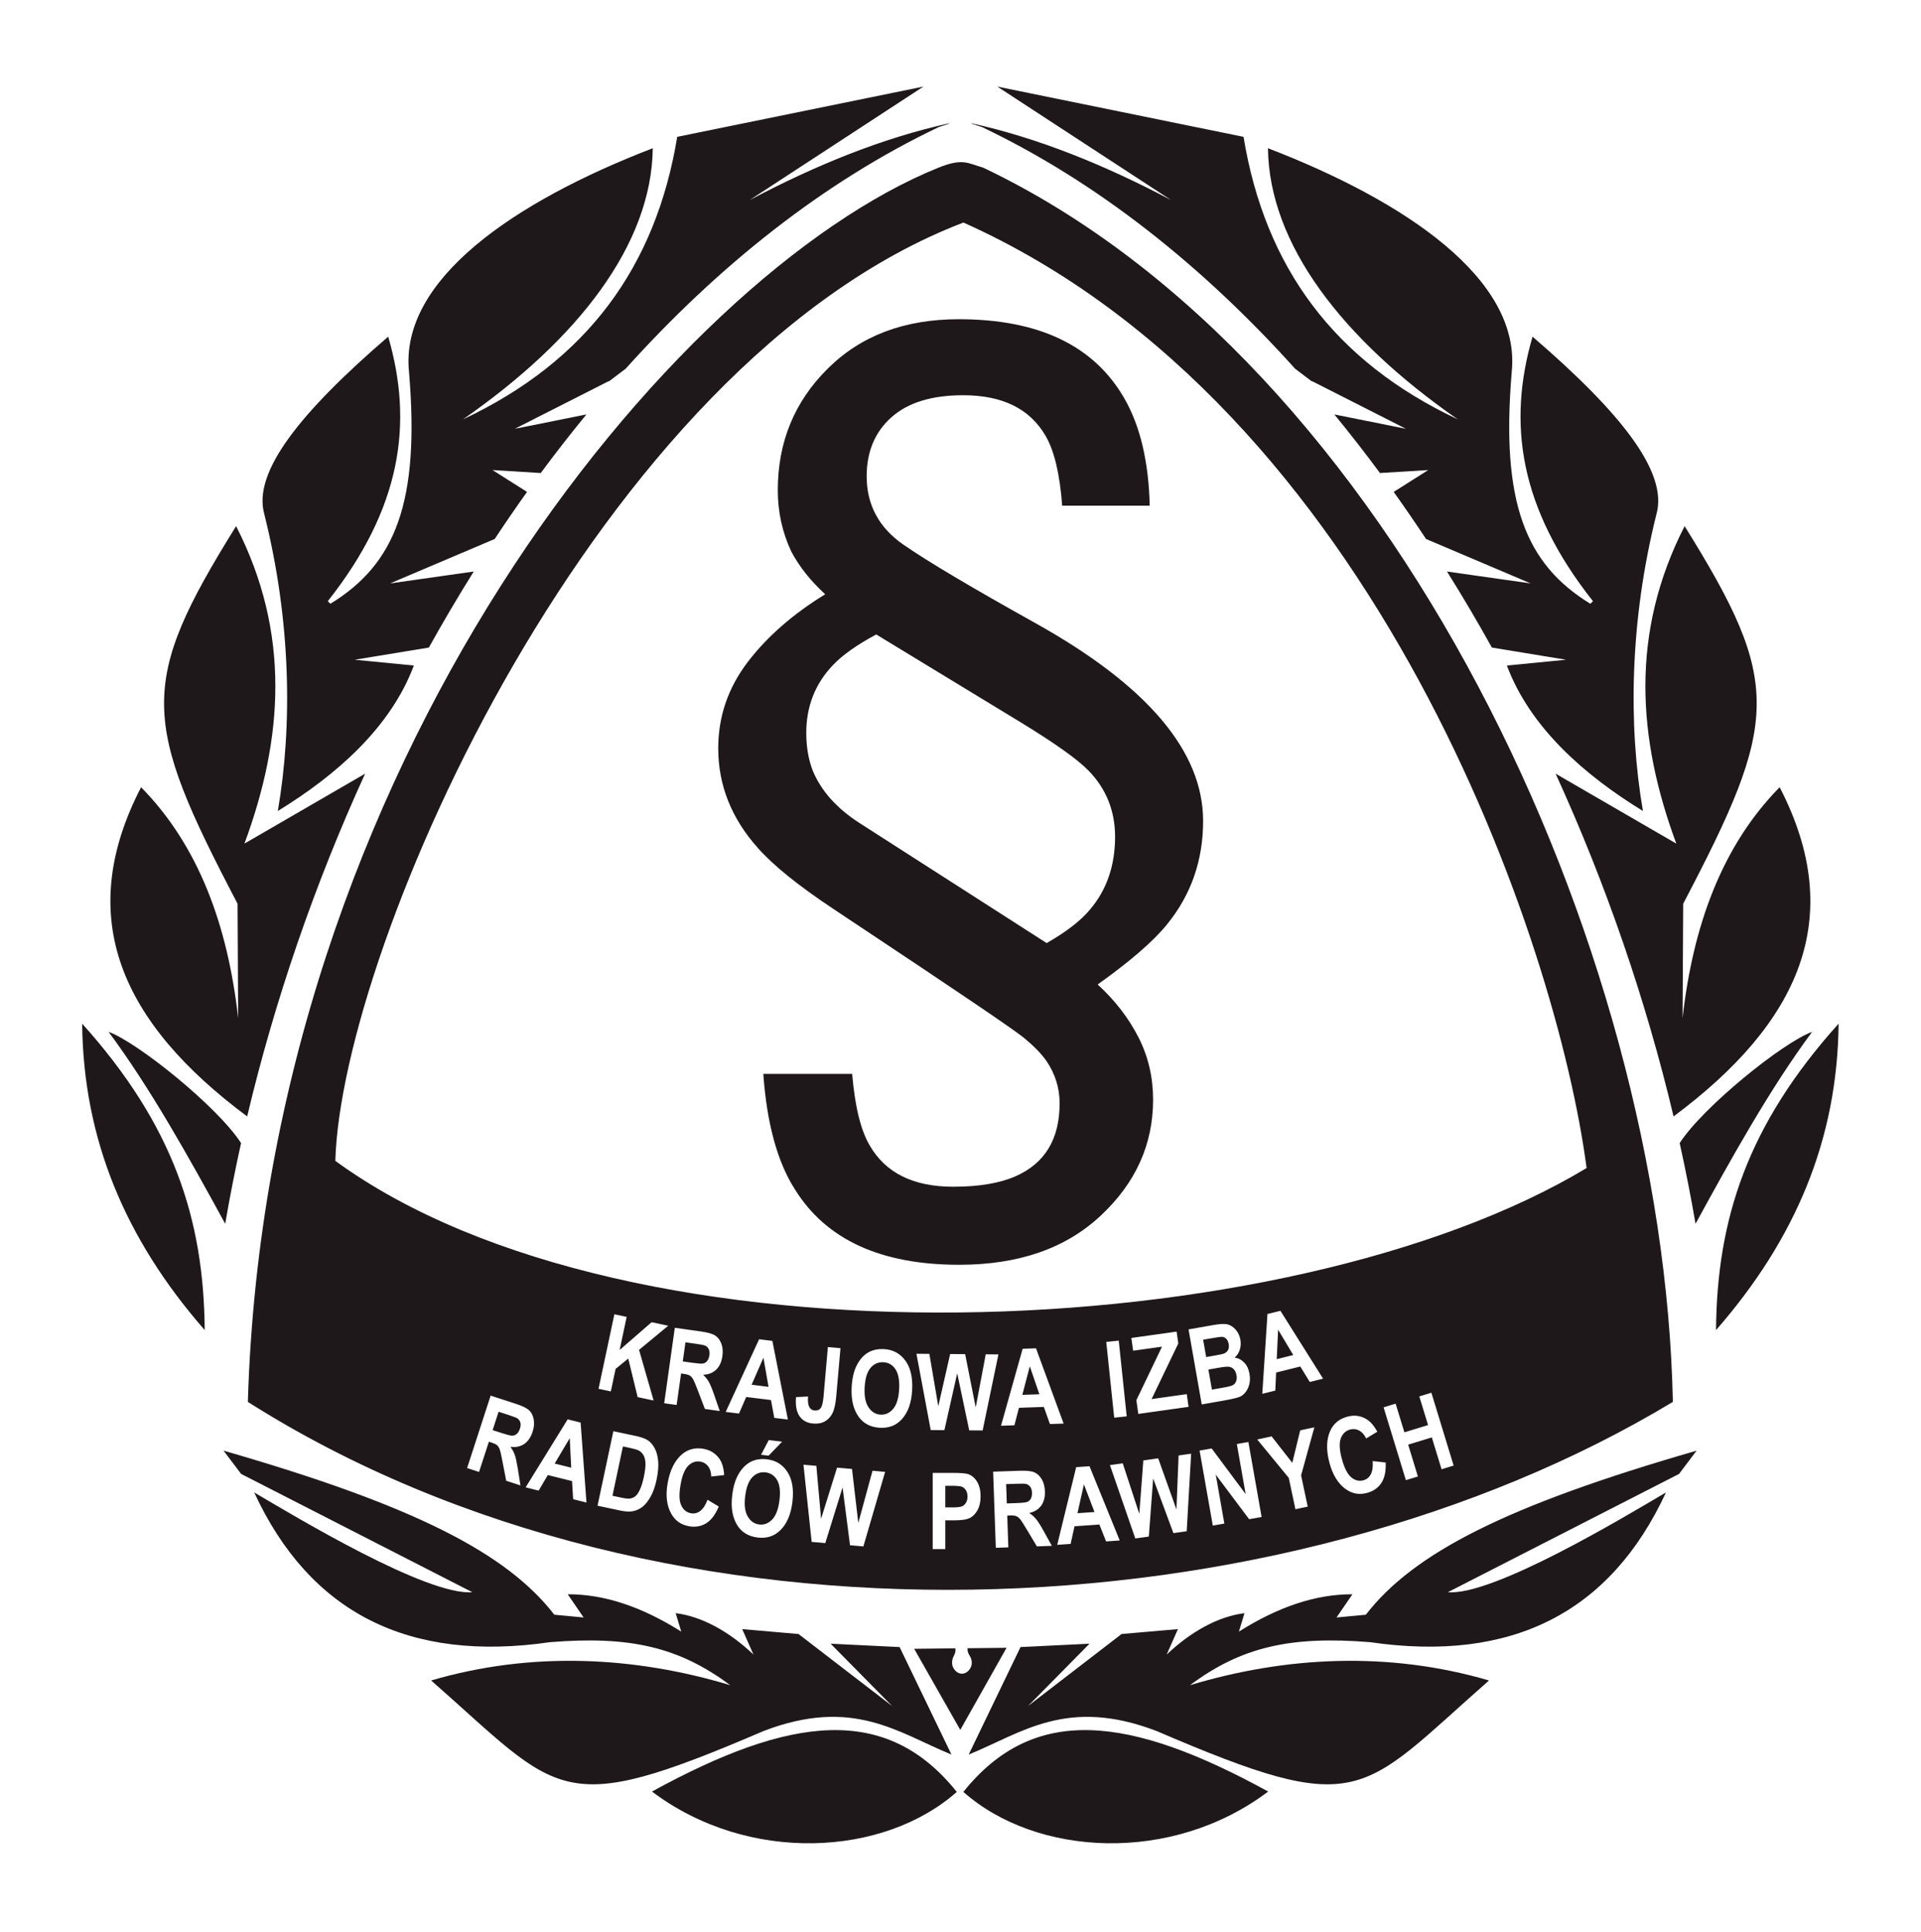
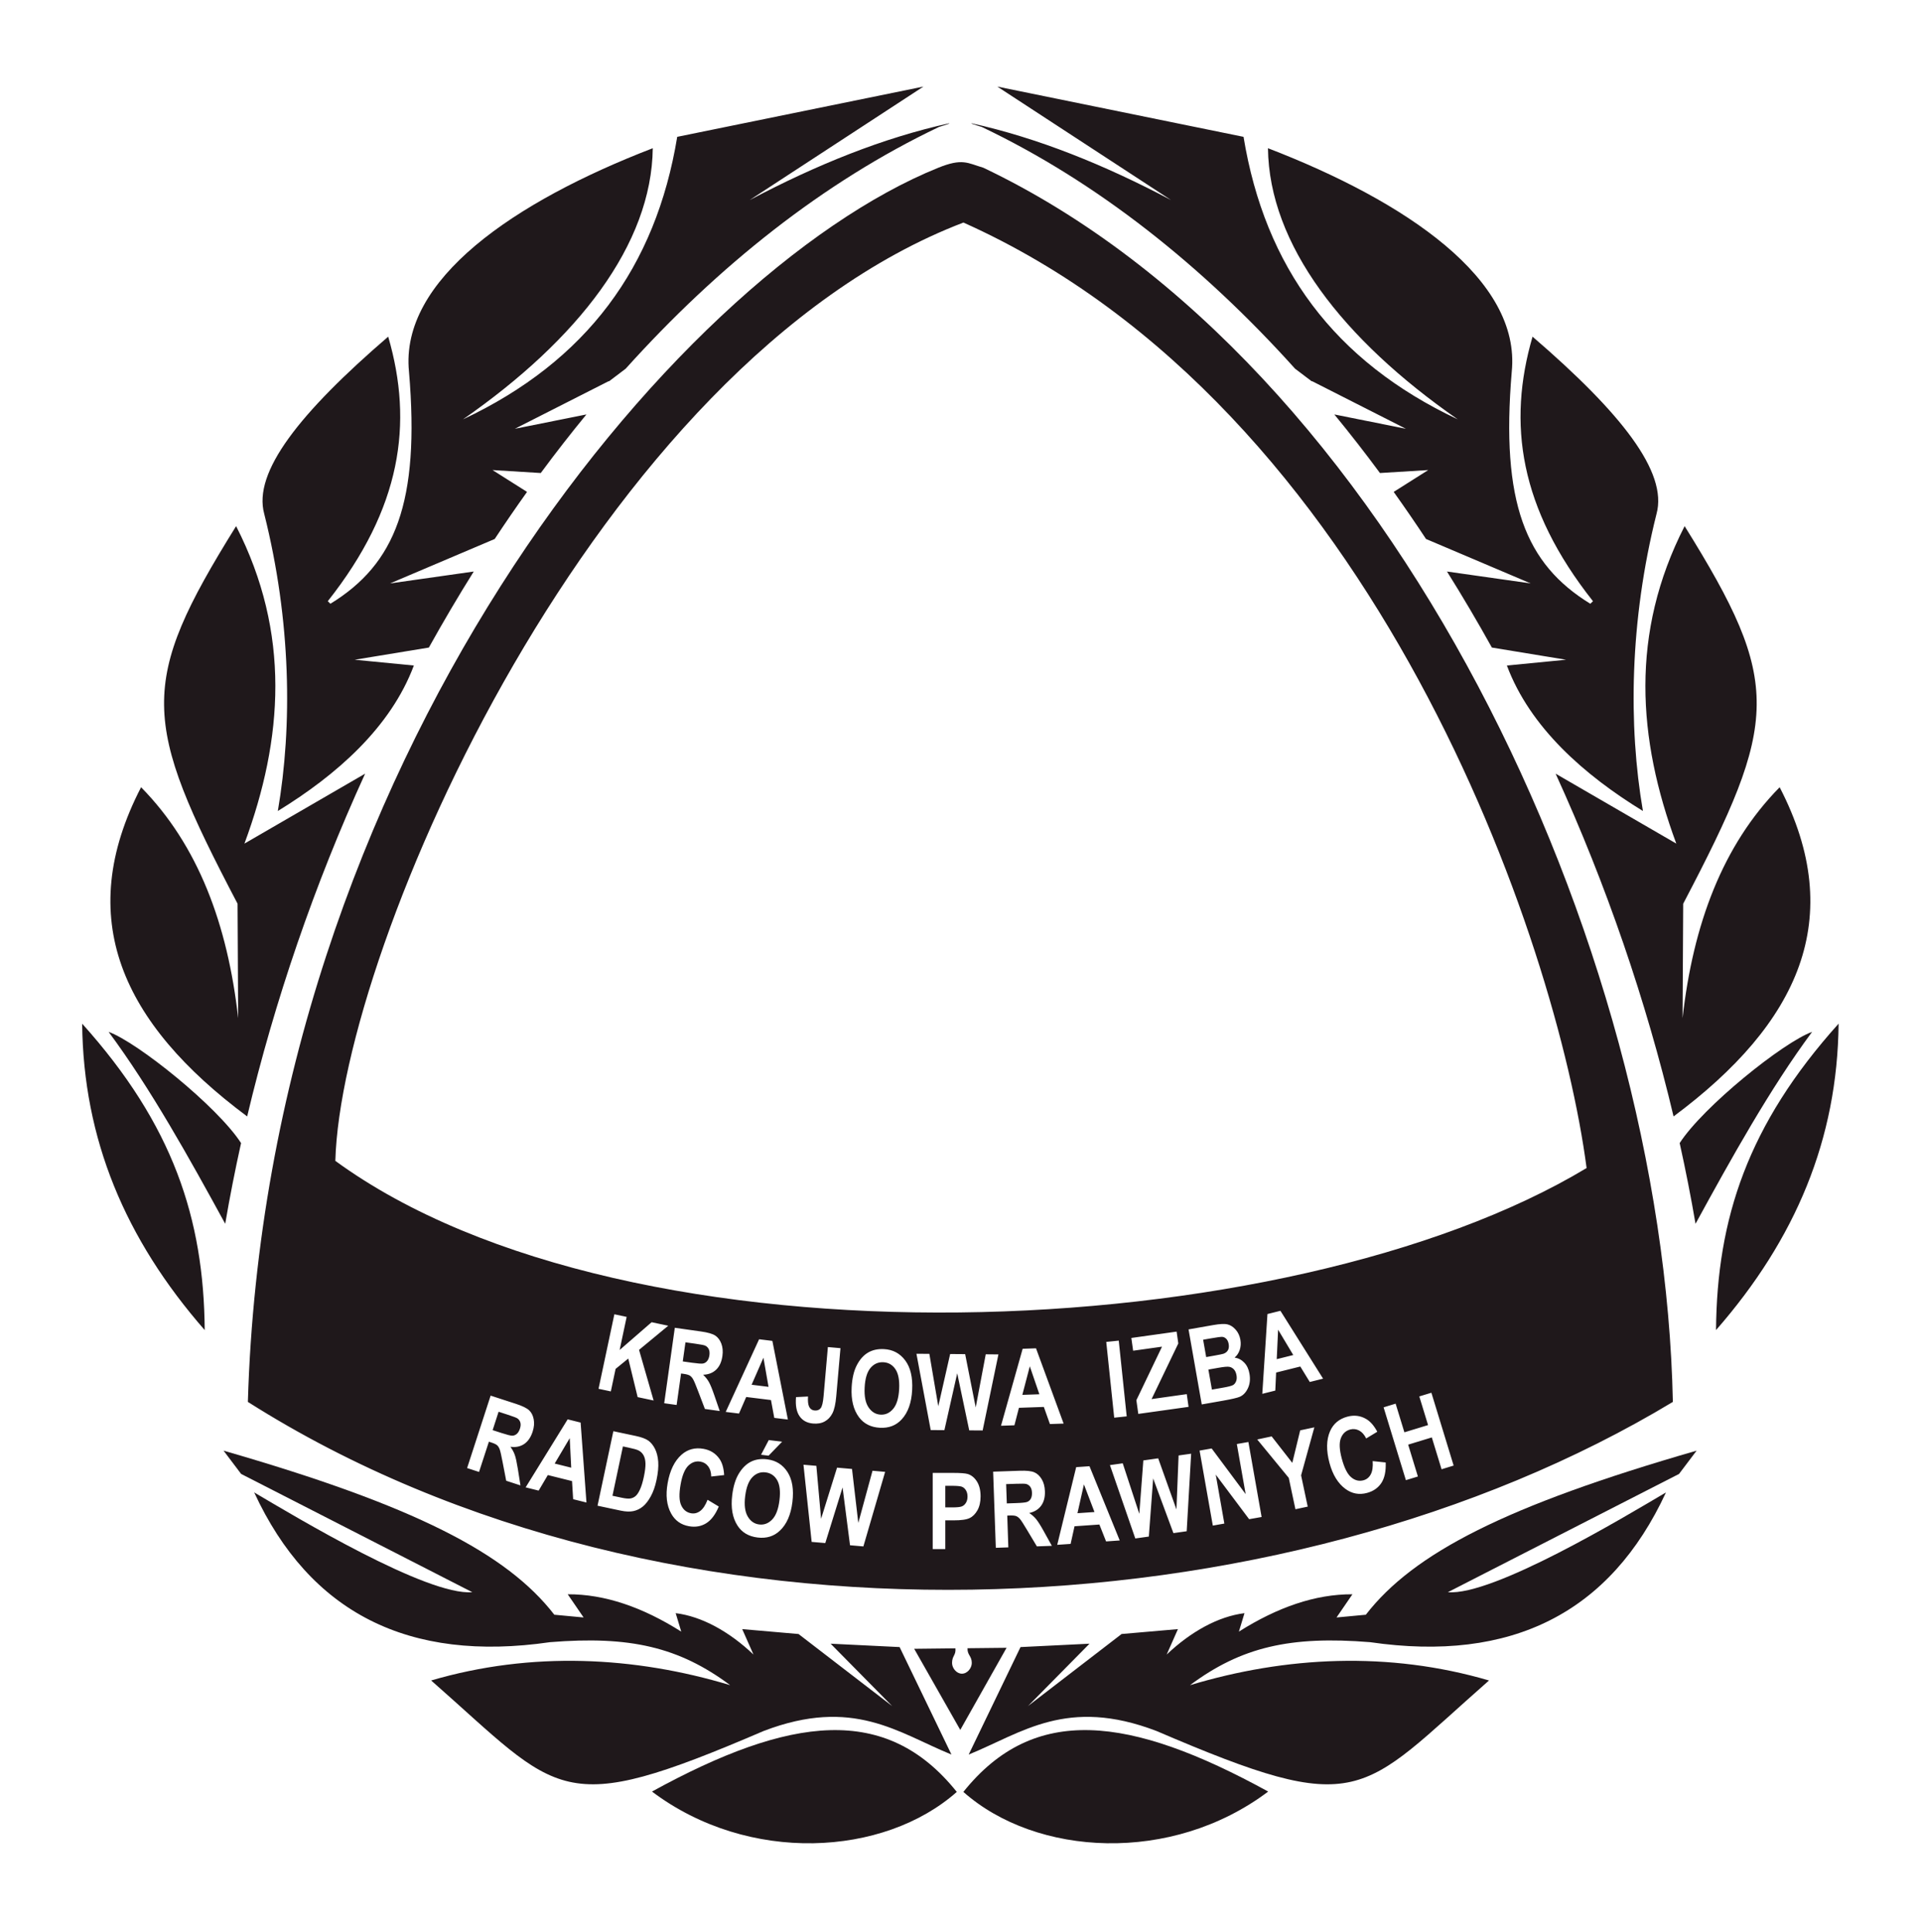
<svg xmlns="http://www.w3.org/2000/svg" x="0px" y="0px" width="352px" height="354px" viewBox="-15.055 -15.865 352 354" xml:space="preserve">
  <defs>
</defs>
  <path fill-rule="evenodd" clip-rule="evenodd" fill="#1F181B" d="M152.459,286.22l8.444,14.863l8.483-15.047l-7.156,0.078  c-0.046,1.299,0.783,1.381,0.783,2.709c0,0.928-0.812,1.959-1.809,1.959c-0.994,0-1.806-1.029-1.806-1.959  c0-1.365,0.736-1.379,0.616-2.689L152.459,286.22" />
  <path fill-rule="evenodd" clip-rule="evenodd" fill="#1F181B" d="M160.264,312.44c-12.906-16.133-30.438-14.01-55.851-0.066  C122.105,325.704,146.902,324.278,160.264,312.44" />
  <path fill-rule="evenodd" clip-rule="evenodd" fill="#1F181B" d="M161.47,312.44c12.907-16.135,30.439-14.012,55.854-0.066  C199.631,325.704,174.838,324.278,161.47,312.44" />
  <path fill-rule="evenodd" clip-rule="evenodd" fill="#1F181B" d="M165.129,14.865c75.002,35.715,124.634,142.161,126.348,226.12  c-71.23,42.953-184.133,48.775-261.113,0c3.438-116.689,77.863-206.442,126.468-226.099  C161.324,13.067,162.224,14.014,165.129,14.865z M70.537,253.104l4.311-13.271l4.625,1.504c1.185,0.383,1.992,0.779,2.423,1.18  c0.431,0.402,0.709,0.953,0.842,1.645c0.138,0.697,0.071,1.455-0.194,2.275c-0.338,1.037-0.855,1.793-1.561,2.268  c-0.705,0.469-1.544,0.639-2.512,0.5c0.359,0.494,0.63,0.988,0.804,1.49c0.181,0.5,0.363,1.357,0.559,2.568l0.479,3.02l-2.612-0.852  l-0.657-3.406c-0.234-1.229-0.412-2.008-0.533-2.34c-0.119-0.328-0.277-0.578-0.473-0.756c-0.2-0.172-0.551-0.342-1.056-0.504  l-0.453-0.148l-1.805,5.539L70.537,253.104z M94.62,238.583l2.9-13.652l2.253,0.479l-1.286,6.063l5.858-5.088l3.047,0.645  l-5.349,4.42l2.67,9.279l-2.927-0.621l-1.722-7.063l-2.319,1.893l-0.873,4.125L94.62,238.583z M106.652,241.229l1.943-13.824  l4.816,0.68c1.231,0.172,2.097,0.422,2.589,0.744c0.493,0.322,0.864,0.813,1.118,1.471c0.253,0.666,0.32,1.42,0.2,2.273  c-0.151,1.08-0.532,1.918-1.146,2.506c-0.61,0.588-1.405,0.898-2.386,0.93c0.444,0.424,0.795,0.863,1.052,1.326  c0.266,0.465,0.599,1.275,0.998,2.436l0.992,2.887l-2.719-0.381l-1.237-3.242c-0.443-1.17-0.753-1.906-0.931-2.207  c-0.173-0.309-0.377-0.525-0.6-0.666c-0.226-0.137-0.598-0.242-1.126-0.316l-0.474-0.066l-0.813,5.77L106.652,241.229z   M110.055,233.569l1.698,0.24c1.037,0.146,1.702,0.195,2,0.145c0.293-0.051,0.549-0.201,0.763-0.455  c0.214-0.25,0.354-0.609,0.422-1.064c0.059-0.445,0.021-0.809-0.116-1.1s-0.351-0.51-0.643-0.652  c-0.199-0.1-0.815-0.221-1.842-0.363l-1.79-0.252L110.055,233.569z M129.316,244.218l-2.493-0.305l-0.607-3.268l-4.538-0.561  l-1.32,3.035l-2.435-0.299l6.119-13.311l2.431,0.299L129.316,244.218z M125.768,238.224l-0.932-5.336l-2.169,4.953L125.768,238.224z   M136.643,230.937l2.308,0.203l-0.773,8.801c-0.123,1.422-0.358,2.469-0.705,3.139c-0.345,0.67-0.816,1.17-1.414,1.49  c-0.599,0.328-1.313,0.449-2.139,0.377c-1.095-0.096-1.925-0.545-2.475-1.352c-0.555-0.809-0.767-1.969-0.639-3.488l2.199-0.111  c-0.049,0.816,0.006,1.404,0.16,1.762c0.204,0.49,0.555,0.758,1.047,0.799c0.479,0.043,0.848-0.096,1.105-0.416  c0.261-0.316,0.438-1.057,0.54-2.223L136.643,230.937z M140.998,238.315c0.088-1.664,0.403-3.016,0.953-4.064  c0.546-1.049,1.228-1.816,2.049-2.299c0.821-0.486,1.792-0.697,2.923-0.639c1.636,0.084,2.932,0.779,3.899,2.082  c0.967,1.301,1.387,3.107,1.264,5.414c-0.12,2.33-0.763,4.127-1.921,5.381c-1.02,1.111-2.346,1.621-3.986,1.533  c-1.654-0.086-2.933-0.729-3.829-1.924C141.326,242.431,140.878,240.601,140.998,238.315z M143.38,238.345  c-0.085,1.602,0.154,2.818,0.724,3.652c0.566,0.832,1.299,1.275,2.198,1.322c0.905,0.047,1.677-0.311,2.315-1.074  c0.64-0.766,0.998-1.969,1.088-3.619c0.083-1.615-0.143-2.824-0.684-3.631c-0.536-0.805-1.277-1.229-2.214-1.279  c-0.939-0.047-1.725,0.303-2.354,1.049C143.823,235.517,143.464,236.71,143.38,238.345z M179.841,244.956l-2.51,0.086l-1.114-3.135  l-4.563,0.16l-0.829,3.203l-2.459,0.084l3.967-14.104l2.448-0.084L179.841,244.956z M175.398,239.585l-1.753-5.123l-1.37,5.232  L175.398,239.585z M189.11,243.876l-1.458-13.881l2.292-0.238l1.454,13.877L189.11,243.876z M193.523,243.185l-0.351-2.514  l4.697-9.805l-5.291,0.742l-0.329-2.338l8.298-1.164l0.307,2.168l-4.896,10.195l6.448-0.908l0.329,2.332L193.523,243.185z   M202.731,227.702l4.514-0.795c1.226-0.217,2.111-0.258,2.653-0.117c0.542,0.135,1.032,0.459,1.477,0.965s0.727,1.123,0.856,1.842  c0.114,0.66,0.075,1.285-0.125,1.873c-0.199,0.586-0.511,1.049-0.936,1.389c0.714,0.117,1.304,0.432,1.783,0.943  c0.483,0.504,0.798,1.174,0.939,2c0.178,0.998,0.086,1.889-0.274,2.66c-0.359,0.775-0.854,1.299-1.482,1.578  c-0.435,0.195-1.484,0.439-3.144,0.732l-3.841,0.676L202.731,227.702z M205.404,229.591l0.56,3.18l1.499-0.266  c0.899-0.16,1.456-0.273,1.664-0.34c0.377-0.133,0.646-0.348,0.825-0.652c0.167-0.305,0.213-0.684,0.132-1.143  c-0.072-0.406-0.218-0.721-0.438-0.941c-0.227-0.223-0.467-0.34-0.733-0.361c-0.26-0.016-0.992,0.08-2.194,0.293L205.404,229.591z   M206.366,235.058l0.648,3.674l2.112-0.371c0.927-0.164,1.506-0.316,1.757-0.461c0.243-0.139,0.429-0.371,0.558-0.688  c0.13-0.314,0.154-0.691,0.074-1.129c-0.078-0.451-0.238-0.801-0.479-1.061c-0.243-0.258-0.531-0.414-0.864-0.467  c-0.338-0.055-0.994,0.008-1.965,0.18L206.366,235.058z M227.385,236.728l-2.439,0.607l-1.737-2.834l-4.431,1.105l-0.15,3.305  l-2.383,0.594l0.946-14.619l2.376-0.592L227.385,236.728z M221.92,232.399l-2.778-4.645l-0.251,5.4L221.92,232.399z M75.216,246.157  l1.632,0.527c0.995,0.324,1.642,0.488,1.943,0.488c0.296,0.004,0.576-0.102,0.833-0.313c0.254-0.211,0.453-0.539,0.595-0.979  c0.139-0.424,0.163-0.789,0.079-1.102c-0.089-0.313-0.257-0.563-0.518-0.754c-0.183-0.133-0.768-0.357-1.753-0.676l-1.721-0.561  L75.216,246.157z M92.407,259.419l-2.44-0.607l-0.204-3.318l-4.435-1.105l-1.681,2.848l-2.384-0.594l7.701-12.463l2.373,0.592  L92.407,259.419z M89.613,253.036l-0.271-5.408l-2.758,4.652L89.613,253.036z M97.334,246.353l4.12,0.873  c1.042,0.223,1.806,0.508,2.289,0.852c0.479,0.348,0.887,0.844,1.214,1.492c0.329,0.646,0.529,1.438,0.6,2.373  c0.066,0.938-0.04,2.059-0.318,3.369c-0.249,1.18-0.604,2.176-1.057,2.994c-0.447,0.814-0.936,1.432-1.453,1.855  c-0.521,0.422-1.093,0.697-1.73,0.832c-0.635,0.133-1.411,0.105-2.325-0.09l-4.24-0.9L97.334,246.353z M99.089,249.14l-1.918,9.041  l1.698,0.359c0.723,0.154,1.264,0.199,1.619,0.133c0.354-0.068,0.669-0.217,0.931-0.449c0.271-0.234,0.537-0.633,0.798-1.201  c0.262-0.564,0.497-1.334,0.705-2.313c0.212-1.008,0.315-1.822,0.298-2.438c-0.019-0.611-0.134-1.117-0.358-1.514  c-0.224-0.402-0.533-0.693-0.933-0.889c-0.302-0.152-0.904-0.32-1.81-0.51L99.089,249.14z M114.596,258.915l2.054,1.238  c-0.617,1.479-1.386,2.502-2.313,3.07c-0.921,0.568-1.972,0.748-3.139,0.541c-1.467-0.258-2.56-1.033-3.272-2.324  c-0.826-1.494-1.038-3.35-0.645-5.566c0.413-2.346,1.265-4.084,2.556-5.225c1.121-0.982,2.457-1.344,4.009-1.068  c1.26,0.223,2.24,0.84,2.941,1.85c0.497,0.721,0.78,1.709,0.846,2.961l-2.362,0.264c-0.014-0.771-0.2-1.393-0.556-1.863  c-0.357-0.475-0.829-0.764-1.41-0.863c-0.834-0.146-1.574,0.096-2.226,0.73c-0.653,0.629-1.127,1.779-1.42,3.449  c-0.306,1.734-0.271,3.012,0.115,3.828c0.381,0.824,0.984,1.305,1.802,1.451c0.602,0.107,1.16-0.035,1.681-0.424  C113.775,260.577,114.223,259.892,114.596,258.915z M119.115,258.075c0.2-1.65,0.611-2.979,1.232-3.984  c0.617-1.008,1.354-1.729,2.205-2.152c0.851-0.426,1.835-0.572,2.958-0.434c1.626,0.201,2.873,0.98,3.748,2.352  c0.868,1.365,1.165,3.197,0.882,5.49c-0.284,2.316-1.047,4.063-2.293,5.23c-1.091,1.035-2.451,1.453-4.085,1.254  c-1.646-0.203-2.874-0.932-3.682-2.188C119.155,262.208,118.836,260.349,119.115,258.075z M121.487,258.274  c-0.199,1.59-0.039,2.822,0.466,3.693c0.506,0.871,1.207,1.363,2.103,1.473c0.9,0.111,1.695-0.195,2.387-0.912  c0.688-0.717,1.132-1.895,1.33-3.531c0.2-1.605,0.058-2.83-0.421-3.67c-0.483-0.84-1.194-1.316-2.126-1.432  c-0.931-0.113-1.738,0.18-2.416,0.883C122.126,255.483,121.688,256.649,121.487,258.274z M124.397,250.667l1.415-2.691l2.448,0.299  l-2.484,2.563L124.397,250.667z M133.671,266.634l-1.499-14.139l2.36,0.203l0.868,9.701l2.924-9.369l2.741,0.24l1.152,9.887  l2.604-9.559l2.313,0.205l-3.985,13.66l-2.449-0.213l-1.365-10.596l-3.167,10.195L133.671,266.634z M155.851,267.952v-13.959h3.718  c1.384,0,2.283,0.072,2.71,0.203c0.682,0.215,1.241,0.676,1.681,1.377c0.442,0.705,0.665,1.611,0.665,2.723  c0,1.012-0.195,1.855-0.572,2.537c-0.382,0.682-0.86,1.162-1.433,1.436c-0.567,0.281-1.552,0.418-2.949,0.418h-1.513v5.266H155.851z   M158.157,256.356v3.957h1.277c0.856,0,1.438-0.057,1.747-0.178c0.306-0.119,0.56-0.336,0.753-0.652  c0.197-0.313,0.296-0.699,0.296-1.156c0-0.463-0.099-0.855-0.303-1.172c-0.205-0.318-0.452-0.529-0.754-0.639  c-0.298-0.105-0.928-0.16-1.895-0.16H158.157z M167.415,267.716l-0.49-13.949l4.862-0.168c1.242-0.043,2.138,0.049,2.68,0.285  c0.539,0.23,0.992,0.648,1.355,1.256c0.369,0.607,0.559,1.342,0.59,2.203c0.04,1.09-0.19,1.977-0.691,2.66  c-0.502,0.686-1.229,1.133-2.188,1.336c0.51,0.336,0.934,0.709,1.264,1.121c0.343,0.412,0.813,1.152,1.407,2.223l1.482,2.674  l-2.747,0.096l-1.783-2.979c-0.637-1.072-1.072-1.746-1.297-2.016c-0.224-0.268-0.463-0.447-0.707-0.547  c-0.244-0.096-0.629-0.133-1.167-0.115l-0.474,0.018l0.198,5.822L167.415,267.716z M169.431,259.585l1.718-0.061  c1.048-0.035,1.712-0.105,1.991-0.207c0.282-0.1,0.51-0.293,0.68-0.578c0.162-0.285,0.238-0.664,0.224-1.121  c-0.016-0.447-0.118-0.801-0.306-1.064c-0.186-0.262-0.434-0.439-0.739-0.531c-0.217-0.064-0.848-0.074-1.882-0.037l-1.809,0.063  L169.431,259.585z M190.121,266.37l-2.5,0.176l-1.225-3.094l-4.556,0.318l-0.718,3.232l-2.453,0.168l3.473-14.232l2.438-0.17  L190.121,266.37z M185.496,261.161l-1.934-5.061l-1.186,5.277L185.496,261.161z M192.973,266.005l-4.647-13.441l2.345-0.33  l3.036,9.256l0.739-9.783l2.723-0.385l3.344,9.373l0.393-9.898l2.302-0.324l-0.816,14.209l-2.432,0.344l-3.712-10.018l-0.794,10.648  L192.973,266.005z M207.179,263.649l-2.426-13.744l2.214-0.391l6.23,8.365l-1.618-9.176l2.119-0.373l2.423,13.742l-2.286,0.404  l-6.118-8.164l1.576,8.963L207.179,263.649z M222.316,260.649l-1.221-5.746l-5.778-7.035l2.643-0.563l3.783,4.844l1.447-5.953  l2.595-0.553l-2.431,8.799l1.215,5.729L222.316,260.649z M236.469,251.831l2.386,0.252c0.066,1.6-0.198,2.854-0.795,3.762  c-0.601,0.902-1.477,1.51-2.62,1.816c-1.442,0.387-2.755,0.143-3.947-0.725c-1.373-1.004-2.354-2.598-2.937-4.77  c-0.615-2.303-0.581-4.24,0.107-5.818c0.604-1.367,1.657-2.254,3.181-2.662c1.237-0.332,2.386-0.186,3.445,0.436  c0.758,0.441,1.431,1.217,2.028,2.328l-2.035,1.232c-0.339-0.691-0.771-1.176-1.292-1.455c-0.527-0.273-1.073-0.336-1.643-0.186  c-0.814,0.221-1.388,0.754-1.711,1.605c-0.324,0.848-0.266,2.088,0.173,3.729c0.457,1.695,1.029,2.838,1.726,3.418  c0.691,0.584,1.441,0.768,2.244,0.553c0.59-0.16,1.038-0.523,1.344-1.094C236.429,253.679,236.543,252.872,236.469,251.831z   M242.558,255.323l-4.085-13.344l2.204-0.674l1.606,5.25l4.337-1.324l-1.605-5.252l2.215-0.674l4.078,13.344l-2.212,0.676  l-1.788-5.834l-4.333,1.324l1.783,5.836L242.558,255.323z M161.48,24.91c75.608,33.845,108.78,131.972,114.19,173.226  c-54.748,32.955-175.34,38.047-229.279-1.311C47.465,157.69,94.141,50.682,161.48,24.91 M155.486,246.142l-2.614-13.977l2.368,0.016  l1.635,9.602l2.172-9.57l2.752,0.021l1.933,9.764l1.837-9.734l2.323,0.021l-2.891,13.932l-2.458-0.016l-2.2-10.457l-2.35,10.416  L155.486,246.142z" />
  <path fill-rule="evenodd" clip-rule="evenodd" fill="#1F181B" d="M162.446,305.597l9.496-19.691l12.645-0.621l-11.27,11.42  l17.149-13.195l10.321-0.896l-2.063,4.66c4.464-4.232,9.476-6.986,14.257-7.582l-1.021,3.377c7.053-4.453,13.988-6.871,20.8-6.838  l-2.912,4.25l5.371-0.504c8.745-11.301,25.706-20,60.61-30.061l-3.221,4.266l-42.36,21.668c8.273,0.699,32.283-13.744,39.967-18.279  c-10.211,22.053-28.28,31.201-54.207,27.436c-14.623-1.186-23.611,0.883-33.012,7.877c17.529-5.279,36.383-6.256,54.793-0.861  c-23.854,20.965-23.262,25.424-60.927,9.256C180.447,294.997,172.213,301.618,162.446,305.597" />
  <path fill-rule="evenodd" clip-rule="evenodd" fill="#1F181B" d="M159.289,305.597l-9.501-19.693l-12.64-0.619l11.271,11.422  l-17.152-13.195l-10.319-0.898l2.061,4.658c-4.46-4.23-9.473-6.988-14.253-7.58l1.02,3.381c-7.046-4.457-13.988-6.875-20.802-6.842  l2.911,4.25l-5.367-0.504c-8.741-11.301-25.705-20-60.61-30.061l3.221,4.266l42.359,21.668  c-8.271,0.695-32.284-13.746-39.965-18.279c10.209,22.053,28.277,31.201,54.205,27.436c14.629-1.186,23.613,0.883,33.011,7.875  c-17.526-5.277-36.386-6.254-54.791-0.859c23.852,20.965,23.263,25.422,60.926,9.256  C141.286,294.997,149.523,301.618,159.289,305.597" />
  <path fill-rule="evenodd" clip-rule="evenodd" fill="#1F181B" d="M225.319,54.009l-3.069-2.325  c-16.942-18.821-36.227-34.201-57.408-44.288c-0.675-0.195-1.247-0.399-1.778-0.572l-0.143-0.11  c12.202,2.69,24.406,7.621,36.608,14.077L167.689,0c15.044,3.07,30.08,6.136,45.118,9.207c3.926,23.859,16.609,41.103,39.255,51.76  c-21.094-14.651-34.57-32.051-34.778-49.676c25.345,9.761,46.391,24.072,44.669,40.97c-2.022,23.923,2.516,35.215,14.4,42.491  l0.484-0.468c-13.479-17.04-15.709-32.545-11.071-48.469c16.232,13.973,24.807,24.813,22.718,32.467  c-4.929,19.599-5.185,38.825-2.492,54.442c-10.766-6.595-20.683-15.311-24.929-26.655l10.844-1.058l-13.595-2.233  c-2.632-4.732-5.371-9.383-8.224-13.931l15.331,2.178l-19.172-8.139c-1.93-2.923-3.906-5.798-5.925-8.627l6.329-4l-8.845,0.542  c-2.71-3.673-5.499-7.25-8.359-10.733l13.109,2.625l-17.185-8.719C225.354,53.986,225.331,53.995,225.319,54.009z M299.385,227.827  c0.168-20.402,5.808-37.607,22.461-56.141C321.638,192.798,313.996,211.122,299.385,227.827z M292.725,193.565  c4.319-6.695,19.013-18.49,24.269-20.377c-7.707,10.385-14.83,23.211-21.364,35.164  C294.792,203.442,293.819,198.511,292.725,193.565z M269.994,125.884l22.114,12.813c-7.123-19.235-8.489-38.584,1.524-58.166  c17.963,28.841,17.334,35.619-0.262,69.18l-0.115,20.96c1.929-17.16,7.327-31.667,17.79-42.302  c12.426,23.993,3.521,43.235-19.439,60.313C286.581,167.521,279.289,146.224,269.994,125.884" />
  <path fill-rule="evenodd" clip-rule="evenodd" fill="#1F181B" d="M22.456,227.827C22.292,207.425,16.654,190.22,0,171.687  C0.209,192.798,7.854,211.122,22.456,227.827z M96.526,54.009l3.069-2.325c16.938-18.821,36.223-34.201,57.408-44.288  c0.67-0.195,1.242-0.399,1.778-0.572l0.138-0.11c-12.205,2.69-24.402,7.621-36.606,14.077L154.149,0  c-15.04,3.07-30.076,6.136-45.111,9.207c-3.929,23.859-16.61,41.103-39.255,51.76c21.093-14.651,34.572-32.051,34.774-49.676  c-25.341,9.761-46.387,24.072-44.666,40.97c2.02,23.923-2.519,35.215-14.404,42.491l-0.479-0.468  c13.473-17.04,15.704-32.545,11.07-48.469C39.847,59.788,31.268,70.628,33.361,78.282c4.928,19.599,5.185,38.825,2.493,54.442  c10.759-6.595,20.676-15.311,24.925-26.655l-10.84-1.058l13.591-2.233c2.634-4.732,5.375-9.383,8.223-13.931l-15.328,2.178  l19.168-8.139c1.931-2.923,3.907-5.798,5.925-8.627l-6.323-4l8.838,0.542c2.711-3.673,5.504-7.25,8.366-10.733l-13.11,2.625  l17.185-8.719C96.487,53.986,96.509,53.995,96.526,54.009z M51.847,125.884l-22.113,12.813c7.123-19.235,8.494-38.584-1.525-58.166  c-17.958,28.841-17.328,35.619,0.267,69.18l0.11,20.96c-1.929-17.16-7.327-31.667-17.789-42.302  c-12.423,23.993-3.521,43.235,19.439,60.313C35.26,167.521,42.551,146.224,51.847,125.884z M29.117,193.565  c-4.32-6.695-19.014-18.49-24.273-20.377c7.713,10.385,14.836,23.211,21.368,35.164C27.051,203.442,28.021,198.511,29.117,193.565" />
-   <path fill-rule="evenodd" clip-rule="evenodd" fill="#1F181B" d="M127.466,73.956c0-8.797,3.035-16.226,9.129-22.257  c6.066-6.062,14.067-9.077,24.038-9.077c14.662,0,24.76,4.819,30.323,14.485c2.908,5.036,4.471,11.596,4.66,19.676h-16.037  c-0.439-5.781-1.438-10.039-3.034-12.773c-2.874-4.976-7.908-7.462-15.097-7.462c-5.752,0-10.129,1.337-13.163,4.043  c-3.029,2.7-4.532,6.309-4.532,10.817c0,2.61,0.563,4.972,1.69,7.057c1.125,2.111,2.842,3.946,5.095,5.5  c4.502,3.108,12.533,7.867,24.07,14.3c20.538,11.44,30.792,23.501,30.792,36.278c0,7.211-2.19,13.52-6.595,18.931  c-2.502,3.107-6.757,6.775-12.725,11.033c3.221,2.955,5.721,6.217,7.5,9.729c1.784,3.516,2.656,7.309,2.656,11.381  c0,8.205-3.215,15.295-9.624,21.264c-6.409,5.998-15.04,8.98-25.919,8.98c-14.349,0-24.379-4.598-30.101-13.834  c-3.189-4.971-5.128-12.027-5.784-21.137h16.285c0.501,5.938,1.566,10.32,3.221,13.119c2.909,5.037,8.007,7.553,15.289,7.553  c4.75,0,8.564-0.65,11.441-1.926c5.375-2.363,8.063-6.809,8.063-13.365c0-2.799-0.812-5.412-2.471-7.836  c-0.966-1.338-2.341-2.732-4.124-4.199c-0.971-0.775-4.156-3.014-9.535-6.648c-3.158-2.113-6.188-4.168-9.066-6.094l-16.286-10.849  c-6.47-4.289-11.096-8.051-13.851-11.193c-4.813-5.405-7.222-11.468-7.222-18.215c0-5.842,1.816-11.096,5.412-15.822  c3.592-4.694,8.348-8.828,14.191-12.403c-2.688-2.456-4.754-5.069-6.222-7.832C128.278,81.633,127.466,77.903,127.466,73.956z   M176.731,156.921c3.598-2.049,6.254-4.101,7.976-6.183c3.028-3.576,4.564-8.019,4.564-13.304c0-4.728-1.63-8.769-4.849-12.095  c-2.031-2.08-6.094-4.971-12.286-8.763l-26.633-16.198c-3.592,1.929-6.249,3.823-7.971,5.659c-3.219,3.389-4.847,7.522-4.847,12.37  c0,2.612,0.407,4.914,1.189,6.932c1.533,3.702,4.376,6.87,8.501,9.545L176.731,156.921" />
</svg>